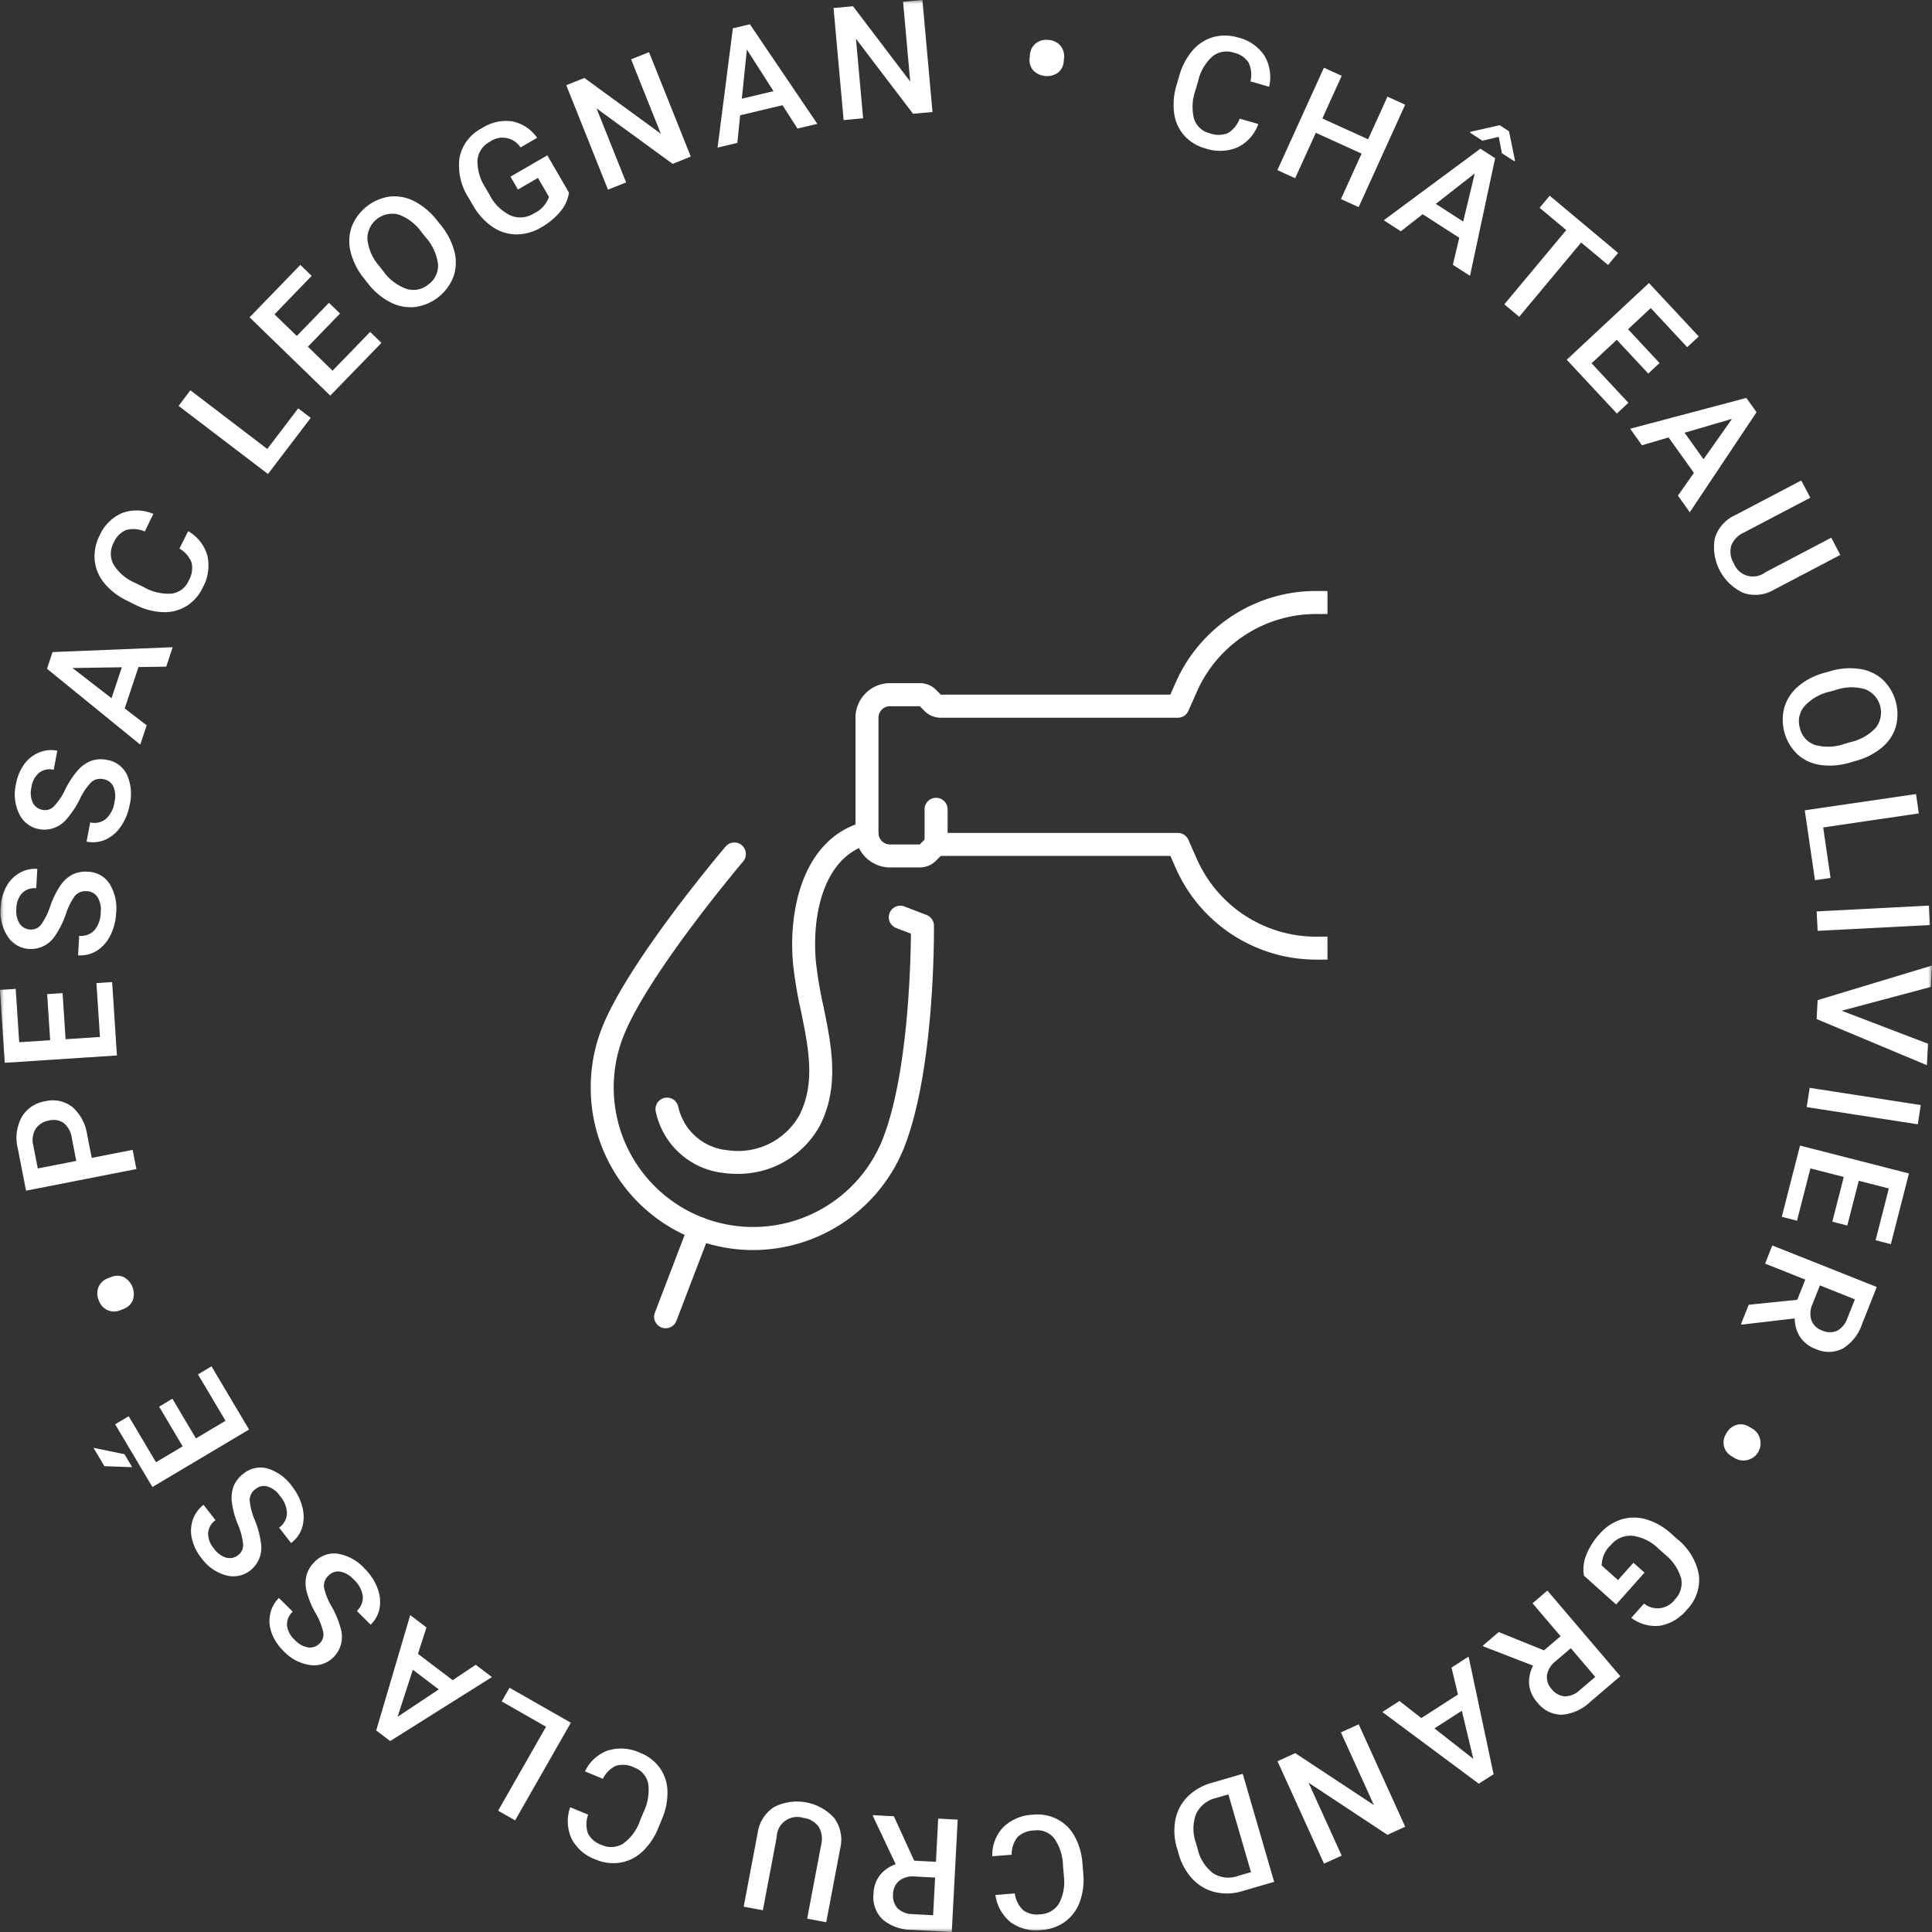
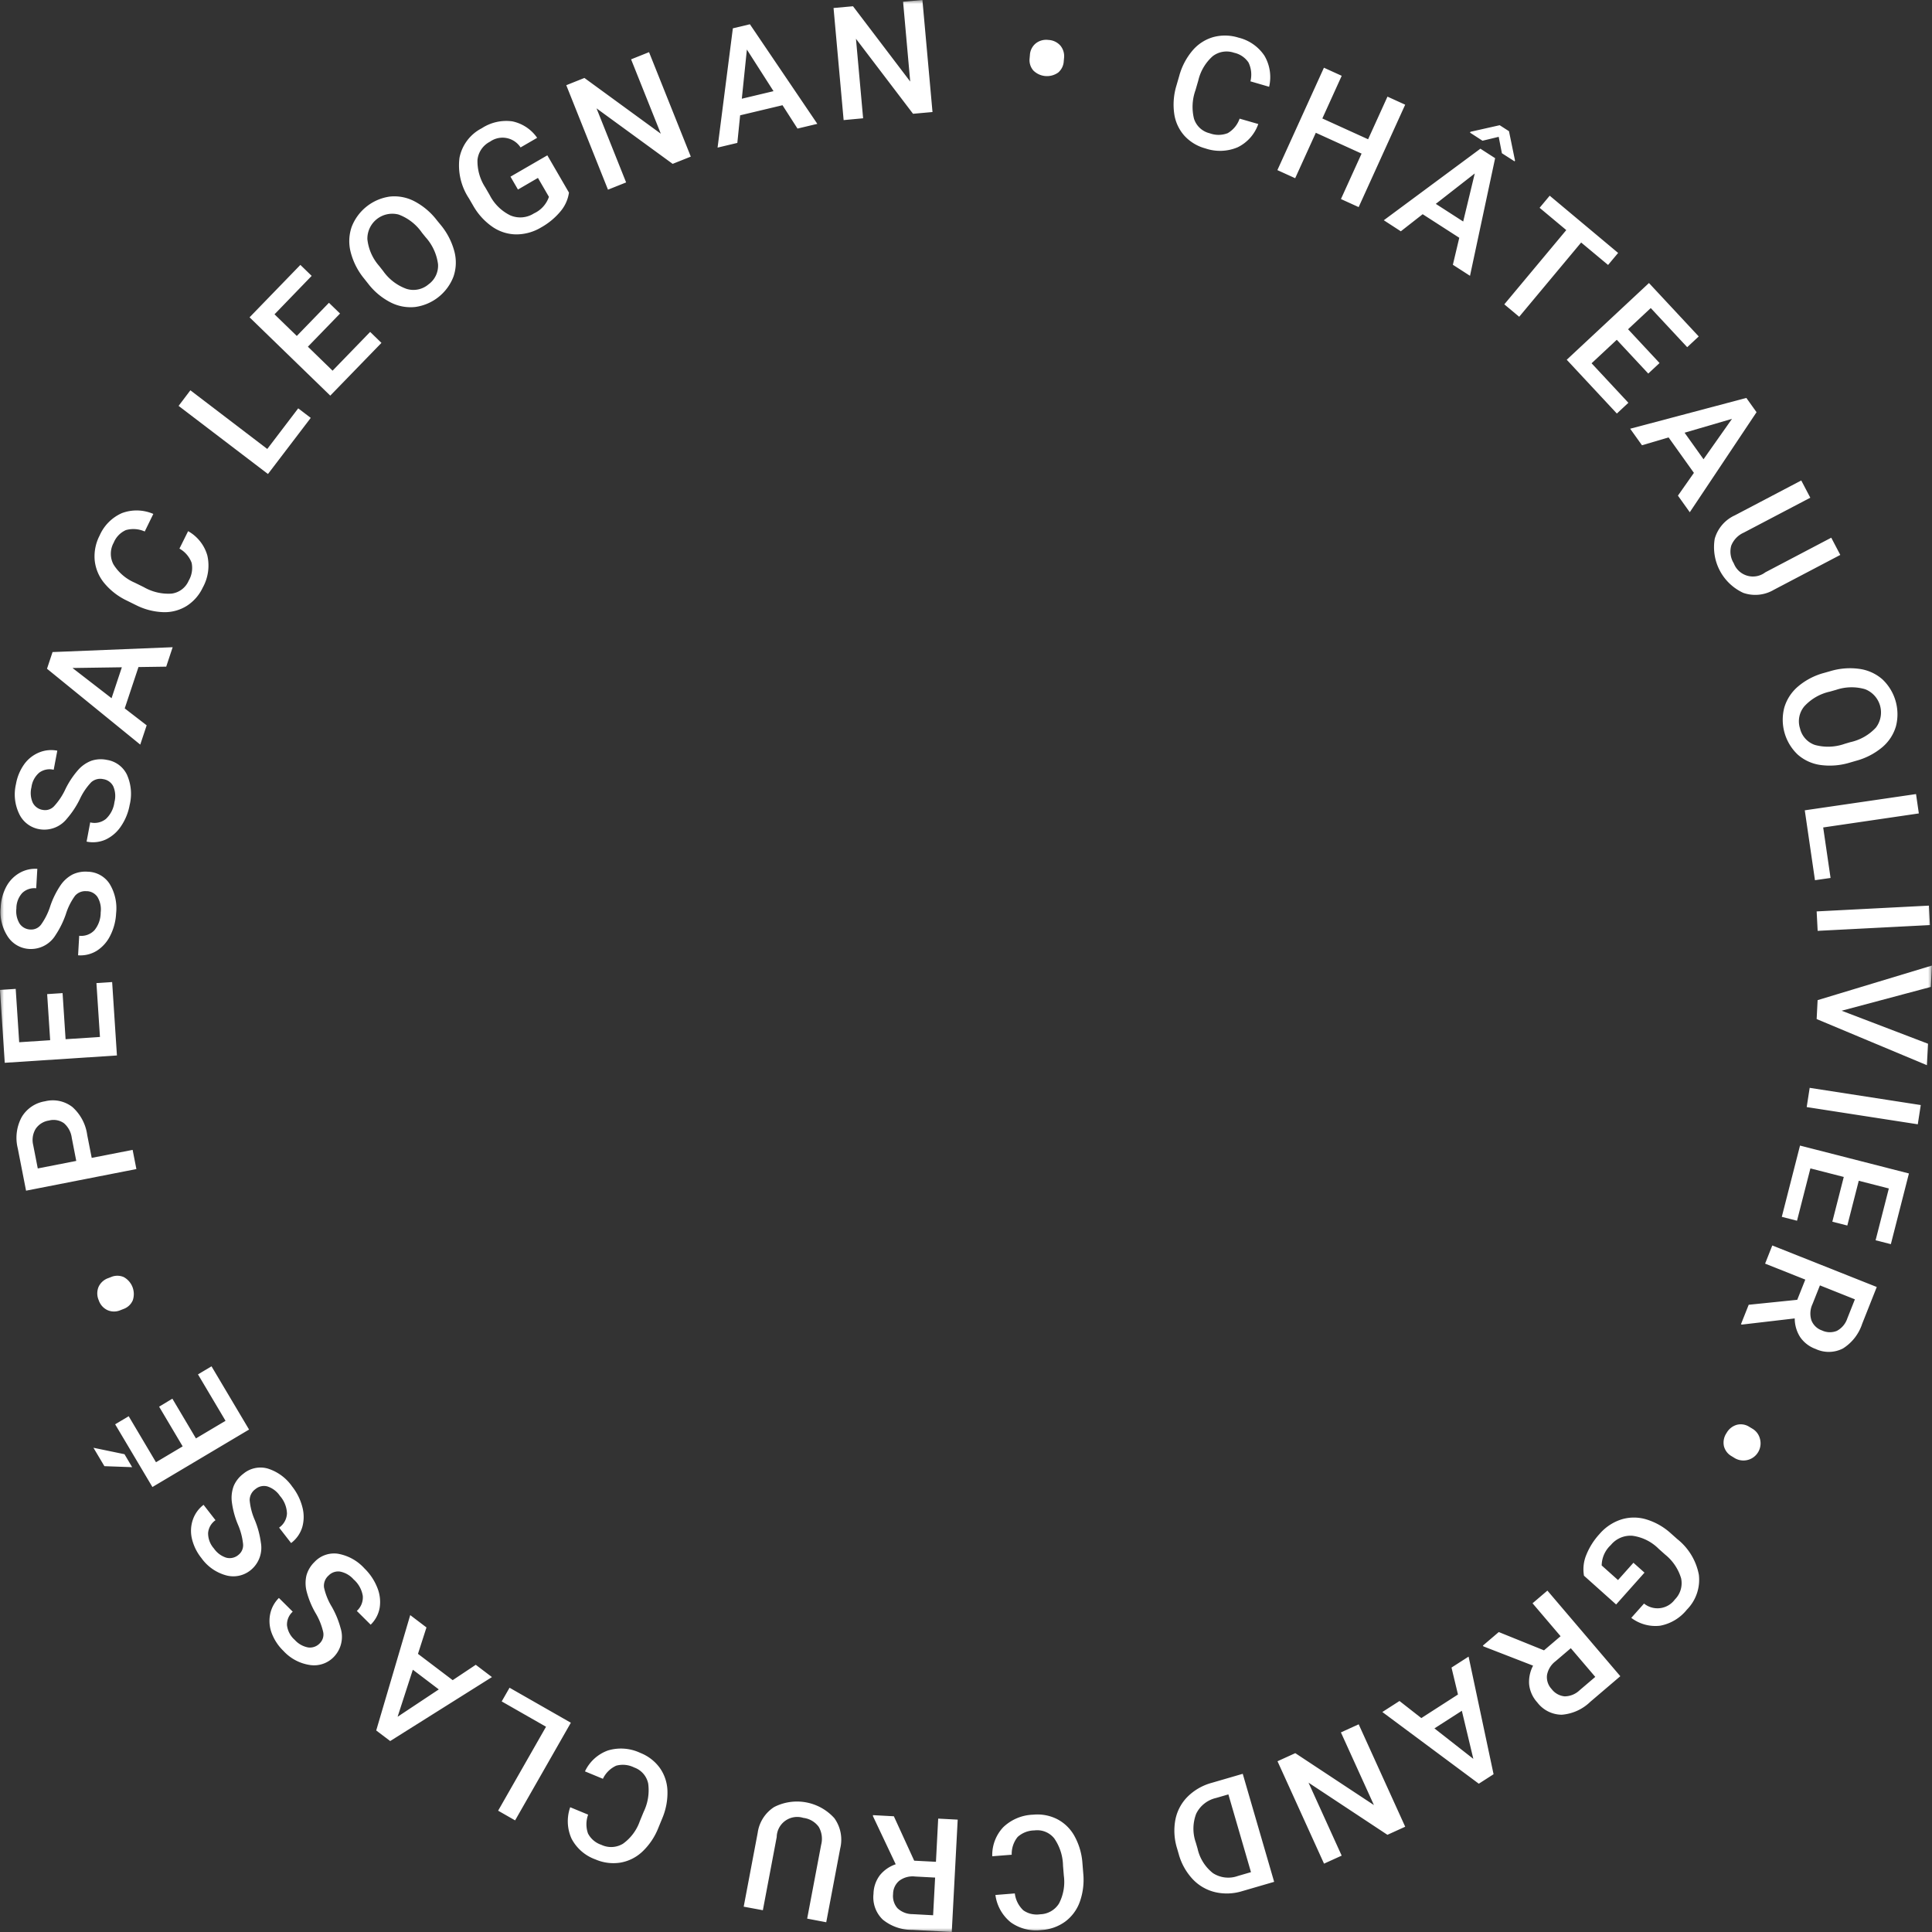
<svg xmlns="http://www.w3.org/2000/svg" width="243" height="243" fill="none" viewBox="0 0 243 243">
  <rect x="0" y="0" width="243" height="243" fill="#333333" stroke="none" />
  <g clip-path="url(#clip0_2_120)">
    <mask id="mask0_2_120" width="243" height="243" x="0" y="0" maskUnits="userSpaceOnUse" style="mask-type:luminance">
      <path fill="#fff" d="M243 0H0v243h243V0Z" />
    </mask>
    <g fill="#fff" mask="url(#mask0_2_120)">
      <path d="M158.261 15.598a5.11 5.11 0 0 1-2.59 2.925 5.69 5.69 0 0 1-4.075.14 5.505 5.505 0 0 1-2.634-1.6 5.265 5.265 0 0 1-1.27-2.743 8.21 8.21 0 0 1 .258-3.498l.369-1.27a8.288 8.288 0 0 1 1.666-3.19 5.35 5.35 0 0 1 2.61-1.694 5.66 5.66 0 0 1 3.173.064c1.335.32 2.5 1.13 3.265 2.27a5.308 5.308 0 0 1 .593 3.913l-2.351-.685a3.501 3.501 0 0 0-.238-2.361 2.939 2.939 0 0 0-1.822-1.234 2.865 2.865 0 0 0-2.69.437 5.858 5.858 0 0 0-1.809 3.058l-.35 1.206a6.222 6.222 0 0 0-.191 3.59 2.73 2.73 0 0 0 1.976 1.836 3.174 3.174 0 0 0 2.271-.017 3.386 3.386 0 0 0 1.491-1.822l2.348.675ZM170.887 26.048l-2.228-1.013 2.596-5.716-5.756-2.619-2.596 5.715-2.238-1.018 5.853-12.88 2.237 1.017-2.436 5.365 5.756 2.618 2.437-5.364 2.227 1.014-5.852 12.881ZM183.543 29.906l-4.605-2.964-2.747 2.15-2.142-1.39 12.15-9 1.853 1.194-3.16 14.794-2.156-1.389.807-3.395Zm-2.953-4.264 3.445 2.22 1.455-6.045-4.9 3.825Zm9.966-5.435-.058.088-1.594-1.022-.403-2.063-2.038.49-1.573-1.021.068-.106 3.668-.825 1.168.753.762 3.706ZM202.258 33.325l-3.386-2.823-7.794 9.34-1.871-1.563 7.794-9.34-3.355-2.803 1.27-1.522 8.606 7.2-1.264 1.511ZM207.312 46.986l-3.961-4.25-3.168 2.955 4.629 4.97-1.449 1.352-6.305-6.766 10.343-9.649 6.258 6.717-1.449 1.352-4.584-4.92-2.855 2.664 3.96 4.25-1.419 1.325ZM213.053 59.476l-3.185-4.46-3.345.988-1.486-2.08 14.613-3.873 1.281 1.794-8.396 12.582-1.491-2.088 2.009-2.863Zm-1.171-5.05 2.381 3.337 3.582-5.082-5.963 1.744ZM231.465 69.796l-8.368 4.393a4.591 4.591 0 0 1-3.831.38 6.33 6.33 0 0 1-3.593-6.81 4.615 4.615 0 0 1 2.524-2.938l8.359-4.389 1.137 2.168-8.363 4.39a2.997 2.997 0 0 0-1.582 1.644 2.8 2.8 0 0 0 .323 2.222 2.575 2.575 0 0 0 3.963 1.13l8.295-4.356 1.136 2.166ZM232.684 95.913a8.663 8.663 0 0 1-3.705.305 5.435 5.435 0 0 1-2.879-1.319 6.037 6.037 0 0 1-1.676-5.907 5.525 5.525 0 0 1 1.737-2.656 8.41 8.41 0 0 1 3.245-1.694l.766-.217a8.605 8.605 0 0 1 3.714-.293 5.52 5.52 0 0 1 2.895 1.33 6.052 6.052 0 0 1 1.682 5.897 5.451 5.451 0 0 1-1.736 2.64 8.57 8.57 0 0 1-3.287 1.694l-.756.22Zm.039-2.566a6.176 6.176 0 0 0 3.224-1.836 3.147 3.147 0 0 0 .521-2.752 3.136 3.136 0 0 0-1.884-2.073 6.064 6.064 0 0 0-3.647.082l-.784.222a6.137 6.137 0 0 0-3.219 1.858 2.93 2.93 0 0 0-.534 2.773 2.885 2.885 0 0 0 1.88 2.077 6.259 6.259 0 0 0 3.735-.141l.708-.21ZM229.314 104.074l.927 6.352-1.961.282-1.282-8.789 13.993-2.044.354 2.434-12.031 1.765ZM242.614 113.906l-14.122.728.126 2.446 14.122-.728-.126-2.446ZM231.635 127.126l10.864 4.152-.141 2.698-13.866-5.802.121-2.379 14.38-4.351-.141 2.689-11.217 2.993ZM227.615 136.824l-.375 2.42 13.972 2.165.375-2.42-13.972-2.165ZM230.464 153.661l1.439-5.629-4.197-1.075-1.683 6.581-1.915-.489 2.292-8.963 13.699 3.507-2.274 8.893-1.919-.491 1.665-6.515-3.783-.968-1.439 5.629-1.885-.48ZM226.051 163.485l1.012-2.541-5.054-2.01.903-2.284 13.141 5.223-1.834 4.625a5.79 5.79 0 0 1-2.416 3.105 3.885 3.885 0 0 1-3.445.062 3.985 3.985 0 0 1-1.956-1.514 4.368 4.368 0 0 1-.668-2.325l-6.646.776-.117-.045.974-2.448 6.106-.624Zm2.853-1.814-.933 2.348a2.814 2.814 0 0 0-.141 2.037 2.18 2.18 0 0 0 1.335 1.284 2.331 2.331 0 0 0 1.872.05 2.75 2.75 0 0 0 1.308-1.553l.957-2.411-4.398-1.755ZM220.384 179.681c.242.138.454.323.623.545.168.223.289.477.356.748a2.16 2.16 0 0 1-.814 2.311 2.152 2.152 0 0 1-2.448.057l-.306-.188a2.014 2.014 0 0 1-.968-1.271 2.137 2.137 0 0 1 .334-1.647 2.162 2.162 0 0 1 1.287-1.028 1.979 1.979 0 0 1 1.563.249l.373.224ZM199.229 198.187a4.711 4.711 0 0 1 .282-2.598 8.676 8.676 0 0 1 1.671-2.648 6.077 6.077 0 0 1 2.696-1.814 5.369 5.369 0 0 1 3.128-.041 8.055 8.055 0 0 1 3.126 1.755l.827.737a7.493 7.493 0 0 1 2.716 4.48 5.335 5.335 0 0 1-1.506 4.398 5.631 5.631 0 0 1-3.369 2.021 5.038 5.038 0 0 1-3.623-.988l1.603-1.799a2.699 2.699 0 0 0 2.048.572 2.704 2.704 0 0 0 1.83-1.083 2.904 2.904 0 0 0 .786-2.665 6.046 6.046 0 0 0-2.007-2.983l-.81-.722a5.736 5.736 0 0 0-3.293-1.644 3.196 3.196 0 0 0-2.732 1.165 3.563 3.563 0 0 0-1.148 2.568l2.054 1.835 1.939-2.175 1.392 1.242-3.568 4.005-4.042-3.618ZM194.2 207.574l2.084-1.777-3.527-4.142 1.87-1.595 9.17 10.767-3.784 3.228a5.783 5.783 0 0 1-3.588 1.617 3.9 3.9 0 0 1-3.074-1.553 3.981 3.981 0 0 1-1.021-2.259 4.357 4.357 0 0 1 .496-2.36l-6.237-2.421-.082-.098 2.003-1.708 5.69 2.301Zm3.371-.269-1.922 1.64a2.806 2.806 0 0 0-1.072 1.738 2.19 2.19 0 0 0 .58 1.759 2.33 2.33 0 0 0 1.632.919 2.75 2.75 0 0 0 1.884-.764l1.975-1.683-3.077-3.609ZM178.768 216.094l4.61-2.965-.813-3.388 2.149-1.379 3.142 14.794-1.857 1.192-12.134-9.018 2.158-1.385 2.745 2.149Zm5.099-.918-3.449 2.215 4.893 3.833-1.444-6.048ZM160.681 221.523l2.236-1.018 9.889 6.529-4.151-9.139 2.236-1.018 5.851 12.882-2.236 1.016-9.923-6.557 4.168 9.176-2.219 1.009-5.851-12.88ZM156.307 223.104l3.951 13.587-4.012 1.168a6.54 6.54 0 0 1-3.428.125 5.695 5.695 0 0 1-2.822-1.648 7.526 7.526 0 0 1-1.746-3.157l-.198-.68a7.491 7.491 0 0 1-.217-3.62 5.62 5.62 0 0 1 1.535-2.895 6.848 6.848 0 0 1 3.029-1.742l3.908-1.138Zm1.036 12.369-2.842-9.78-1.538.447a3.705 3.705 0 0 0-1.483.708 3.676 3.676 0 0 0-1.029 1.282 5.25 5.25 0 0 0-.046 3.623l.22.756a5.395 5.395 0 0 0 1.94 3.091 3.55 3.55 0 0 0 3.127.353l1.651-.48ZM124.802 233.474a5.113 5.113 0 0 1 1.383-3.655 5.698 5.698 0 0 1 3.761-1.575 5.508 5.508 0 0 1 3.031.565 5.252 5.252 0 0 1 2.163 2.117 8.227 8.227 0 0 1 1 3.361l.106 1.317a8.29 8.29 0 0 1-.423 3.573 5.345 5.345 0 0 1-1.835 2.507 5.67 5.67 0 0 1-2.989 1.069 5.48 5.48 0 0 1-3.858-.961 5.31 5.31 0 0 1-1.941-3.448l2.439-.196a3.509 3.509 0 0 0 1.063 2.118c.621.439 1.388.62 2.14.505a2.874 2.874 0 0 0 2.361-1.365 5.874 5.874 0 0 0 .601-3.497l-.102-1.251a6.222 6.222 0 0 0-1.098-3.424 2.726 2.726 0 0 0-2.494-1.01 3.188 3.188 0 0 0-2.116.823 3.4 3.4 0 0 0-.745 2.235l-2.447.192ZM114.984 234.03l2.736.141.282-5.433 2.453.13-.746 14.129-4.966-.264a5.78 5.78 0 0 1-3.715-1.296 3.881 3.881 0 0 1-.96-1.487c-.201-.563-.27-1.165-.201-1.759a3.983 3.983 0 0 1 .808-2.34 4.358 4.358 0 0 1 1.984-1.37l-2.862-6.052v-.126l2.629.141 2.558 5.586Zm2.631 2.125-2.521-.134a2.803 2.803 0 0 0-1.975.524 2.169 2.169 0 0 0-.789 1.675 2.327 2.327 0 0 0 .553 1.79c.512.481 1.19.747 1.892.743l2.589.141.251-4.739ZM93.54 239.815l1.76-9.291a4.594 4.594 0 0 1 2.079-3.247 6.32 6.32 0 0 1 7.566 1.412 4.623 4.623 0 0 1 .733 3.803l-1.757 9.281-2.398-.456 1.758-9.284a3.002 3.002 0 0 0-.305-2.259 2.811 2.811 0 0 0-1.941-1.129 2.578 2.578 0 0 0-3.343 2.407l-1.742 9.209-2.41-.446ZM73.575 222.798a5.104 5.104 0 0 1 2.889-2.63 5.688 5.688 0 0 1 4.066.303 5.532 5.532 0 0 1 2.448 1.876 5.27 5.27 0 0 1 .97 2.863 8.23 8.23 0 0 1-.633 3.45l-.503 1.223a8.281 8.281 0 0 1-2 2.991 5.332 5.332 0 0 1-2.776 1.399 5.663 5.663 0 0 1-3.148-.404 5.468 5.468 0 0 1-3-2.608 5.3 5.3 0 0 1-.17-3.953l2.257.932a3.496 3.496 0 0 0-.017 2.374 2.944 2.944 0 0 0 1.68 1.422 2.867 2.867 0 0 0 2.722-.142 5.856 5.856 0 0 0 2.117-2.844l.478-1.16a6.226 6.226 0 0 0 .574-3.551 2.725 2.725 0 0 0-1.763-2.031 3.18 3.18 0 0 0-2.258-.228 3.402 3.402 0 0 0-1.676 1.651l-2.257-.933ZM68.677 217.183l-5.575-3.184.987-1.723 7.71 4.403-7.011 12.282-2.135-1.22 6.024-10.558ZM52.57 208.015l4.367 3.31 2.903-1.933 2.035 1.545-12.798 8.046-1.758-1.331 4.277-14.51 2.043 1.552-1.068 3.321Zm2.62 4.473-3.265-2.477-1.916 5.917 5.182-3.44ZM41.302 198.189a1.71 1.71 0 0 0-.547 1.483c.187.844.51 1.652.96 2.391a11.45 11.45 0 0 1 1.128 2.732 3.634 3.634 0 0 1-.86 3.609 3.441 3.441 0 0 1-2.975 1.018 5.638 5.638 0 0 1-3.348-1.766 6.112 6.112 0 0 1-1.484-2.242 4.318 4.318 0 0 1-.198-2.381 3.97 3.97 0 0 1 1.102-2.048l1.737 1.725a2.185 2.185 0 0 0-.72 1.711c.085.711.432 1.365.972 1.835a3.005 3.005 0 0 0 1.694.955 1.705 1.705 0 0 0 1.48-.547 1.544 1.544 0 0 0 .4-1.423 8.276 8.276 0 0 0-.972-2.386 10.868 10.868 0 0 1-1.096-2.661 4.226 4.226 0 0 1-.027-2.055 3.738 3.738 0 0 1 1.007-1.676 3.366 3.366 0 0 1 2.944-1.04 5.87 5.87 0 0 1 3.343 1.85 6.9 6.9 0 0 1 1.602 2.393c.333.797.441 1.67.314 2.524a3.904 3.904 0 0 1-1.136 2.159l-1.742-1.733a2.285 2.285 0 0 0 .75-1.886 3.49 3.49 0 0 0-1.155-2.079 3.027 3.027 0 0 0-1.734-.988 1.676 1.676 0 0 0-1.426.519M32.134 187.29a1.712 1.712 0 0 0-.732 1.4c.078.862.296 1.704.646 2.495.378.913.635 1.873.765 2.853a3.624 3.624 0 0 1-1.312 3.47 3.446 3.446 0 0 1-3.079.629 5.64 5.64 0 0 1-3.094-2.177 6.126 6.126 0 0 1-1.186-2.412 4.336 4.336 0 0 1 .107-2.386 3.974 3.974 0 0 1 1.354-1.89l1.503 1.933a2.18 2.18 0 0 0-.931 1.603c-.01.719.25 1.414.728 1.951a3 3 0 0 0 1.552 1.16 1.693 1.693 0 0 0 1.538-.354 1.545 1.545 0 0 0 .58-1.359 8.329 8.329 0 0 0-.662-2.489 10.862 10.862 0 0 1-.748-2.78c-.09-.689-.01-1.39.234-2.041a3.75 3.75 0 0 1 1.213-1.534 3.358 3.358 0 0 1 3.05-.657 5.88 5.88 0 0 1 3.082 2.259 6.933 6.933 0 0 1 1.284 2.578c.228.832.224 1.71-.01 2.541a3.918 3.918 0 0 1-1.402 1.996l-1.508-1.941a2.29 2.29 0 0 0 .987-1.775 3.49 3.49 0 0 0-.88-2.208 3.014 3.014 0 0 0-1.593-1.202 1.661 1.661 0 0 0-1.482.333M13.13 184.409l-1.376-2.314 3.904.81.964 1.631-3.492-.127Zm8.551-8.487 2.963 4.996 3.723-2.214-3.466-5.84 1.703-1.012 4.723 7.952-12.156 7.228-4.688-7.89 1.704-1.014 3.433 5.788 3.356-1.996-2.963-4.996 1.668-1.002ZM15.151 164.789a2.036 2.036 0 0 1-1.62 0 2.09 2.09 0 0 1-1.11-1.243 2.139 2.139 0 0 1-.02-1.694 2.089 2.089 0 0 1 1.225-1.098l.336-.13a2.016 2.016 0 0 1 1.599 0 2.438 2.438 0 0 1 1.144 2.912 1.99 1.99 0 0 1-1.146 1.094l-.408.159ZM11.535 145.634l5.147-1.007.473 2.412-13.878 2.72-1.04-5.313a5.48 5.48 0 0 1 .487-3.932 4.154 4.154 0 0 1 2.938-1.997 4.019 4.019 0 0 1 3.44.717 5.744 5.744 0 0 1 1.869 3.529l.564 2.871Zm-1.944.382-.564-2.9a2.915 2.915 0 0 0-.988-1.846 2.258 2.258 0 0 0-1.886-.332 2.437 2.437 0 0 0-1.662 1.037 2.7 2.7 0 0 0-.32 2.023l.58 2.965 4.84-.947ZM7.871 124.909l.378 5.799 4.323-.283-.443-6.776 1.976-.13.602 9.233-14.109.922L0 124.508l1.975-.13.438 6.711 3.896-.254-.378-5.799 1.94-.127ZM10.917 112.095a1.709 1.709 0 0 0-1.473.564 7.88 7.88 0 0 0-1.155 2.303 11.439 11.439 0 0 1-1.302 2.65 3.625 3.625 0 0 1-3.273 1.747 3.448 3.448 0 0 1-2.732-1.553 5.648 5.648 0 0 1-.893-3.676 6.13 6.13 0 0 1 .695-2.597 4.337 4.337 0 0 1 1.653-1.724 3.972 3.972 0 0 1 2.257-.529l-.141 2.445a2.192 2.192 0 0 0-1.757.594 2.882 2.882 0 0 0-.736 1.948c-.08.66.063 1.327.403 1.898a1.705 1.705 0 0 0 1.39.748 1.544 1.544 0 0 0 1.33-.644 8.29 8.29 0 0 0 1.142-2.308c.307-.914.734-1.782 1.27-2.583a4.216 4.216 0 0 1 1.52-1.382 3.742 3.742 0 0 1 1.922-.355 3.358 3.358 0 0 1 2.737 1.508 5.885 5.885 0 0 1 .829 3.732 6.921 6.921 0 0 1-.731 2.786 4.746 4.746 0 0 1-1.682 1.907 3.91 3.91 0 0 1-2.369.579l.141-2.455a2.284 2.284 0 0 0 1.909-.688 3.497 3.497 0 0 0 .792-2.242 3.028 3.028 0 0 0-.407-1.956 1.682 1.682 0 0 0-1.334-.724M13.011 98.005a1.707 1.707 0 0 0-1.534.378 7.907 7.907 0 0 0-1.44 2.136 11.369 11.369 0 0 1-1.63 2.461 3.625 3.625 0 0 1-3.469 1.312 3.437 3.437 0 0 1-2.51-1.893 5.648 5.648 0 0 1-.423-3.762c.152-.894.5-1.744 1.021-2.487a4.333 4.333 0 0 1 1.867-1.496 3.97 3.97 0 0 1 2.314-.236l-.453 2.4a2.19 2.19 0 0 0-1.819.364 2.883 2.883 0 0 0-.979 1.835 3.01 3.01 0 0 0 .158 1.934 1.698 1.698 0 0 0 1.284.919 1.533 1.533 0 0 0 1.401-.467 8.257 8.257 0 0 0 1.428-2.145c.42-.867.954-1.673 1.587-2.4a4.22 4.22 0 0 1 1.685-1.175 3.747 3.747 0 0 1 1.95-.106 3.364 3.364 0 0 1 2.514 1.853 5.887 5.887 0 0 1 .345 3.812 6.925 6.925 0 0 1-1.082 2.668 4.741 4.741 0 0 1-1.912 1.676 3.916 3.916 0 0 1-2.423.269l.455-2.417a2.277 2.277 0 0 0 1.976-.437 3.488 3.488 0 0 0 1.072-2.118 3.03 3.03 0 0 0-.154-1.992 1.676 1.676 0 0 0-1.23-.889M17.417 83.9l-1.73 5.2 2.76 2.129-.807 2.425-11.728-9.541.697-2.098 15.107-.61-.81 2.445-3.489.05Zm-3.386 3.918 1.295-3.89-6.208.09 4.913 3.8ZM23.66 66.807a5.106 5.106 0 0 1 2.419 3.063 5.7 5.7 0 0 1-.58 4.038 5.505 5.505 0 0 1-2.037 2.315 5.253 5.253 0 0 1-2.922.772 8.214 8.214 0 0 1-3.396-.867l-1.184-.585a8.285 8.285 0 0 1-2.843-2.2 5.346 5.346 0 0 1-1.206-2.867 5.68 5.68 0 0 1 .618-3.115 5.47 5.47 0 0 1 2.805-2.824 5.293 5.293 0 0 1 3.95.102l-1.08 2.21a3.493 3.493 0 0 0-2.367-.177 2.944 2.944 0 0 0-1.532 1.578 2.873 2.873 0 0 0-.04 2.728 5.86 5.86 0 0 0 2.691 2.313l1.129.556a6.206 6.206 0 0 0 3.5.815 2.72 2.72 0 0 0 2.146-1.622c.397-.678.53-1.48.372-2.25a3.402 3.402 0 0 0-1.533-1.788l1.09-2.195ZM33.617 56.47l3.891-5.11 1.576 1.2-5.38 7.059-11.241-8.568 1.482-1.962 9.672 7.38ZM42.77 39.435l-4.044 4.171 3.104 3.017 4.726-4.876 1.422 1.38-6.438 6.634-10.15-9.85 6.39-6.593 1.421 1.38-4.674 4.836 2.803 2.72 4.044-4.171 1.395 1.352ZM55.459 28.326a8.686 8.686 0 0 1 1.693 3.31 5.443 5.443 0 0 1-.119 3.164 6.03 6.03 0 0 1-4.816 3.812 5.521 5.521 0 0 1-3.116-.59 8.395 8.395 0 0 1-2.804-2.353l-.494-.624a8.614 8.614 0 0 1-1.693-3.322 5.508 5.508 0 0 1 .121-3.186 6.036 6.036 0 0 1 4.797-3.812 5.433 5.433 0 0 1 3.104.596 8.573 8.573 0 0 1 2.822 2.39l.505.615Zm-2.386.945a6.187 6.187 0 0 0-2.93-2.284 3.134 3.134 0 0 0-3.935 3.105 6.072 6.072 0 0 0 1.468 3.342l.505.64a6.132 6.132 0 0 0 2.947 2.258 2.923 2.923 0 0 0 2.766-.565 2.89 2.89 0 0 0 1.2-2.534 6.266 6.266 0 0 0-1.562-3.396l-.459-.566ZM71.563 24.224a4.696 4.696 0 0 1-1.08 2.379 8.672 8.672 0 0 1-2.412 1.996 6.081 6.081 0 0 1-3.127.882 5.36 5.36 0 0 1-2.984-.936 8.064 8.064 0 0 1-2.425-2.642l-.556-.957a7.494 7.494 0 0 1-1.185-5.105 5.329 5.329 0 0 1 2.802-3.71 5.625 5.625 0 0 1 3.83-.87 5.042 5.042 0 0 1 3.134 2.074l-2.084 1.209a2.712 2.712 0 0 0-3.845-.724 2.907 2.907 0 0 0-1.575 2.288 6.05 6.05 0 0 0 .977 3.46l.545.939a5.731 5.731 0 0 0 2.617 2.587 3.187 3.187 0 0 0 2.963-.254 3.551 3.551 0 0 0 1.885-2.08l-1.382-2.382-2.514 1.462-.94-1.62 4.635-2.682 2.72 4.686ZM86.886 19.698l-2.281.912-9.576-6.983 3.722 9.317-2.281.912-5.246-13.14 2.281-.912 9.609 7.012-3.738-9.353 2.257-.904 5.253 13.14ZM98.42 13.234l-5.329 1.27-.352 3.47-2.485.592 1.922-15.003 2.144-.511 8.481 12.526-2.495.594-1.886-2.938Zm-5.117-.818 3.987-.95-3.35-5.235-.637 6.185ZM117.286 14.091l-2.447.22-7.178-9.432.899 9.999-2.451.227-1.269-14.098 2.447-.22 7.196 9.469-.896-10.039L116.018 0l1.268 14.091ZM129.537 6.926a2.03 2.03 0 0 1 .718-1.453 2.104 2.104 0 0 1 1.604-.449 2.127 2.127 0 0 1 1.524.726 2.092 2.092 0 0 1 .445 1.585l-.032.357a2.013 2.013 0 0 1-.705 1.436 2.434 2.434 0 0 1-3.117-.257 1.98 1.98 0 0 1-.475-1.51l.038-.435Z" />
    </g>
    <g clip-path="url(#clip1_2_120)">
      <mask id="mask1_2_120" width="95" height="95" x="73" y="73" maskUnits="userSpaceOnUse" style="mask-type:luminance">
        <path fill="#fff" d="M167.895 73.407h-94.53v94.581h94.53V73.407Z" />
      </mask>
      <g fill="#fff" mask="url(#mask1_2_120)">
        <path d="M83.724 167.064a1.453 1.453 0 0 1-1.194-.628 1.444 1.444 0 0 1-.16-1.339l4.244-11.086a1.452 1.452 0 0 1 1.313-.93 1.45 1.45 0 0 1 1.486 1.408c.006.19-.027.38-.095.557l-4.241 11.084a1.453 1.453 0 0 1-1.353.934Z" />
-         <path d="M94.705 157.227a20.435 20.435 0 0 1-20.267-18.014 20.458 20.458 0 0 1 1.195-9.716c3.163-8.302 15.123-22.419 15.63-23.022a1.452 1.452 0 0 1 1.548-.44 1.447 1.447 0 0 1 .998 1.263 1.45 1.45 0 0 1-.34 1.055c-.12.142-12.145 14.338-15.13 22.174a17.556 17.556 0 0 0 10.142 22.648 17.54 17.54 0 0 0 13.418-.383 17.548 17.548 0 0 0 9.217-9.765c3.097-8.127 3.426-21.834 3.457-25.596l-1.853-.711a1.442 1.442 0 0 1-.805-.764 1.455 1.455 0 0 1 .273-1.587 1.449 1.449 0 0 1 1.57-.355l2.785 1.07c.27.104.503.287.669.525.165.239.255.521.258.811 0 .718.141 17.691-3.646 27.641a20.482 20.482 0 0 1-19.12 13.166Z" />
        <path d="M92.71 147.645a12.18 12.18 0 0 1-1.54-.097 9.806 9.806 0 0 1-8.69-7.724 1.45 1.45 0 0 1 1.657-1.748 1.453 1.453 0 0 1 .937.591c.11.155.188.33.23.516a7 7 0 0 0 6.232 5.491 8.869 8.869 0 0 0 8.982-4.354c2.092-4.059 1.178-8.514.209-13.231a52.888 52.888 0 0 1-.988-5.94c-.607-6.951 1.366-15.782 8.928-17.79a1.45 1.45 0 0 1 .742 2.803c-5.831 1.548-7.303 8.904-6.794 14.735a50.11 50.11 0 0 0 .94 5.605c1.028 5.002 2.091 10.175-.472 15.144a11.679 11.679 0 0 1-10.383 5.997" />
        <path d="M166.969 120.696h-1.448a19.3 19.3 0 0 1-17.614-11.453l-.7-1.589H118.33l-.599.599a2.874 2.874 0 0 1-2.048.849h-3.744a4.353 4.353 0 0 1-4.34-4.343v-14.49a4.35 4.35 0 0 1 4.345-4.347h3.744a2.878 2.878 0 0 1 2.049.849l.598.599h28.867l.7-1.589a19.302 19.302 0 0 1 7.115-8.336 19.284 19.284 0 0 1 10.504-3.115h1.448v2.898h-1.448a16.383 16.383 0 0 0-14.967 9.734l-1.087 2.452a1.45 1.45 0 0 1-1.324.86H118.33a2.87 2.87 0 0 1-2.048-.85l-.599-.599h-3.744a1.451 1.451 0 0 0-1.448 1.449v14.49a1.452 1.452 0 0 0 1.448 1.448h3.744l.599-.599a2.874 2.874 0 0 1 2.048-.849h29.812a1.445 1.445 0 0 1 1.323.86l1.087 2.452a16.398 16.398 0 0 0 6.043 7.084 16.376 16.376 0 0 0 8.924 2.649h1.448l.002 2.887Z" />
        <path d="M117.731 107.656a1.445 1.445 0 0 1-1.019-.427 1.446 1.446 0 0 1-.423-1.022v-4.347a1.45 1.45 0 1 1 2.897 0v4.347a1.448 1.448 0 0 1-1.448 1.449" />
      </g>
    </g>
  </g>
  <defs>
    <clipPath id="clip0_2_120">
      <path fill="#fff" d="M0 0h243v243H0z" />
    </clipPath>
    <clipPath id="clip1_2_120">
-       <path fill="#fff" d="M73.366 73.407h94.529v94.582h-94.53z" />
-     </clipPath>
+       </clipPath>
  </defs>
</svg>